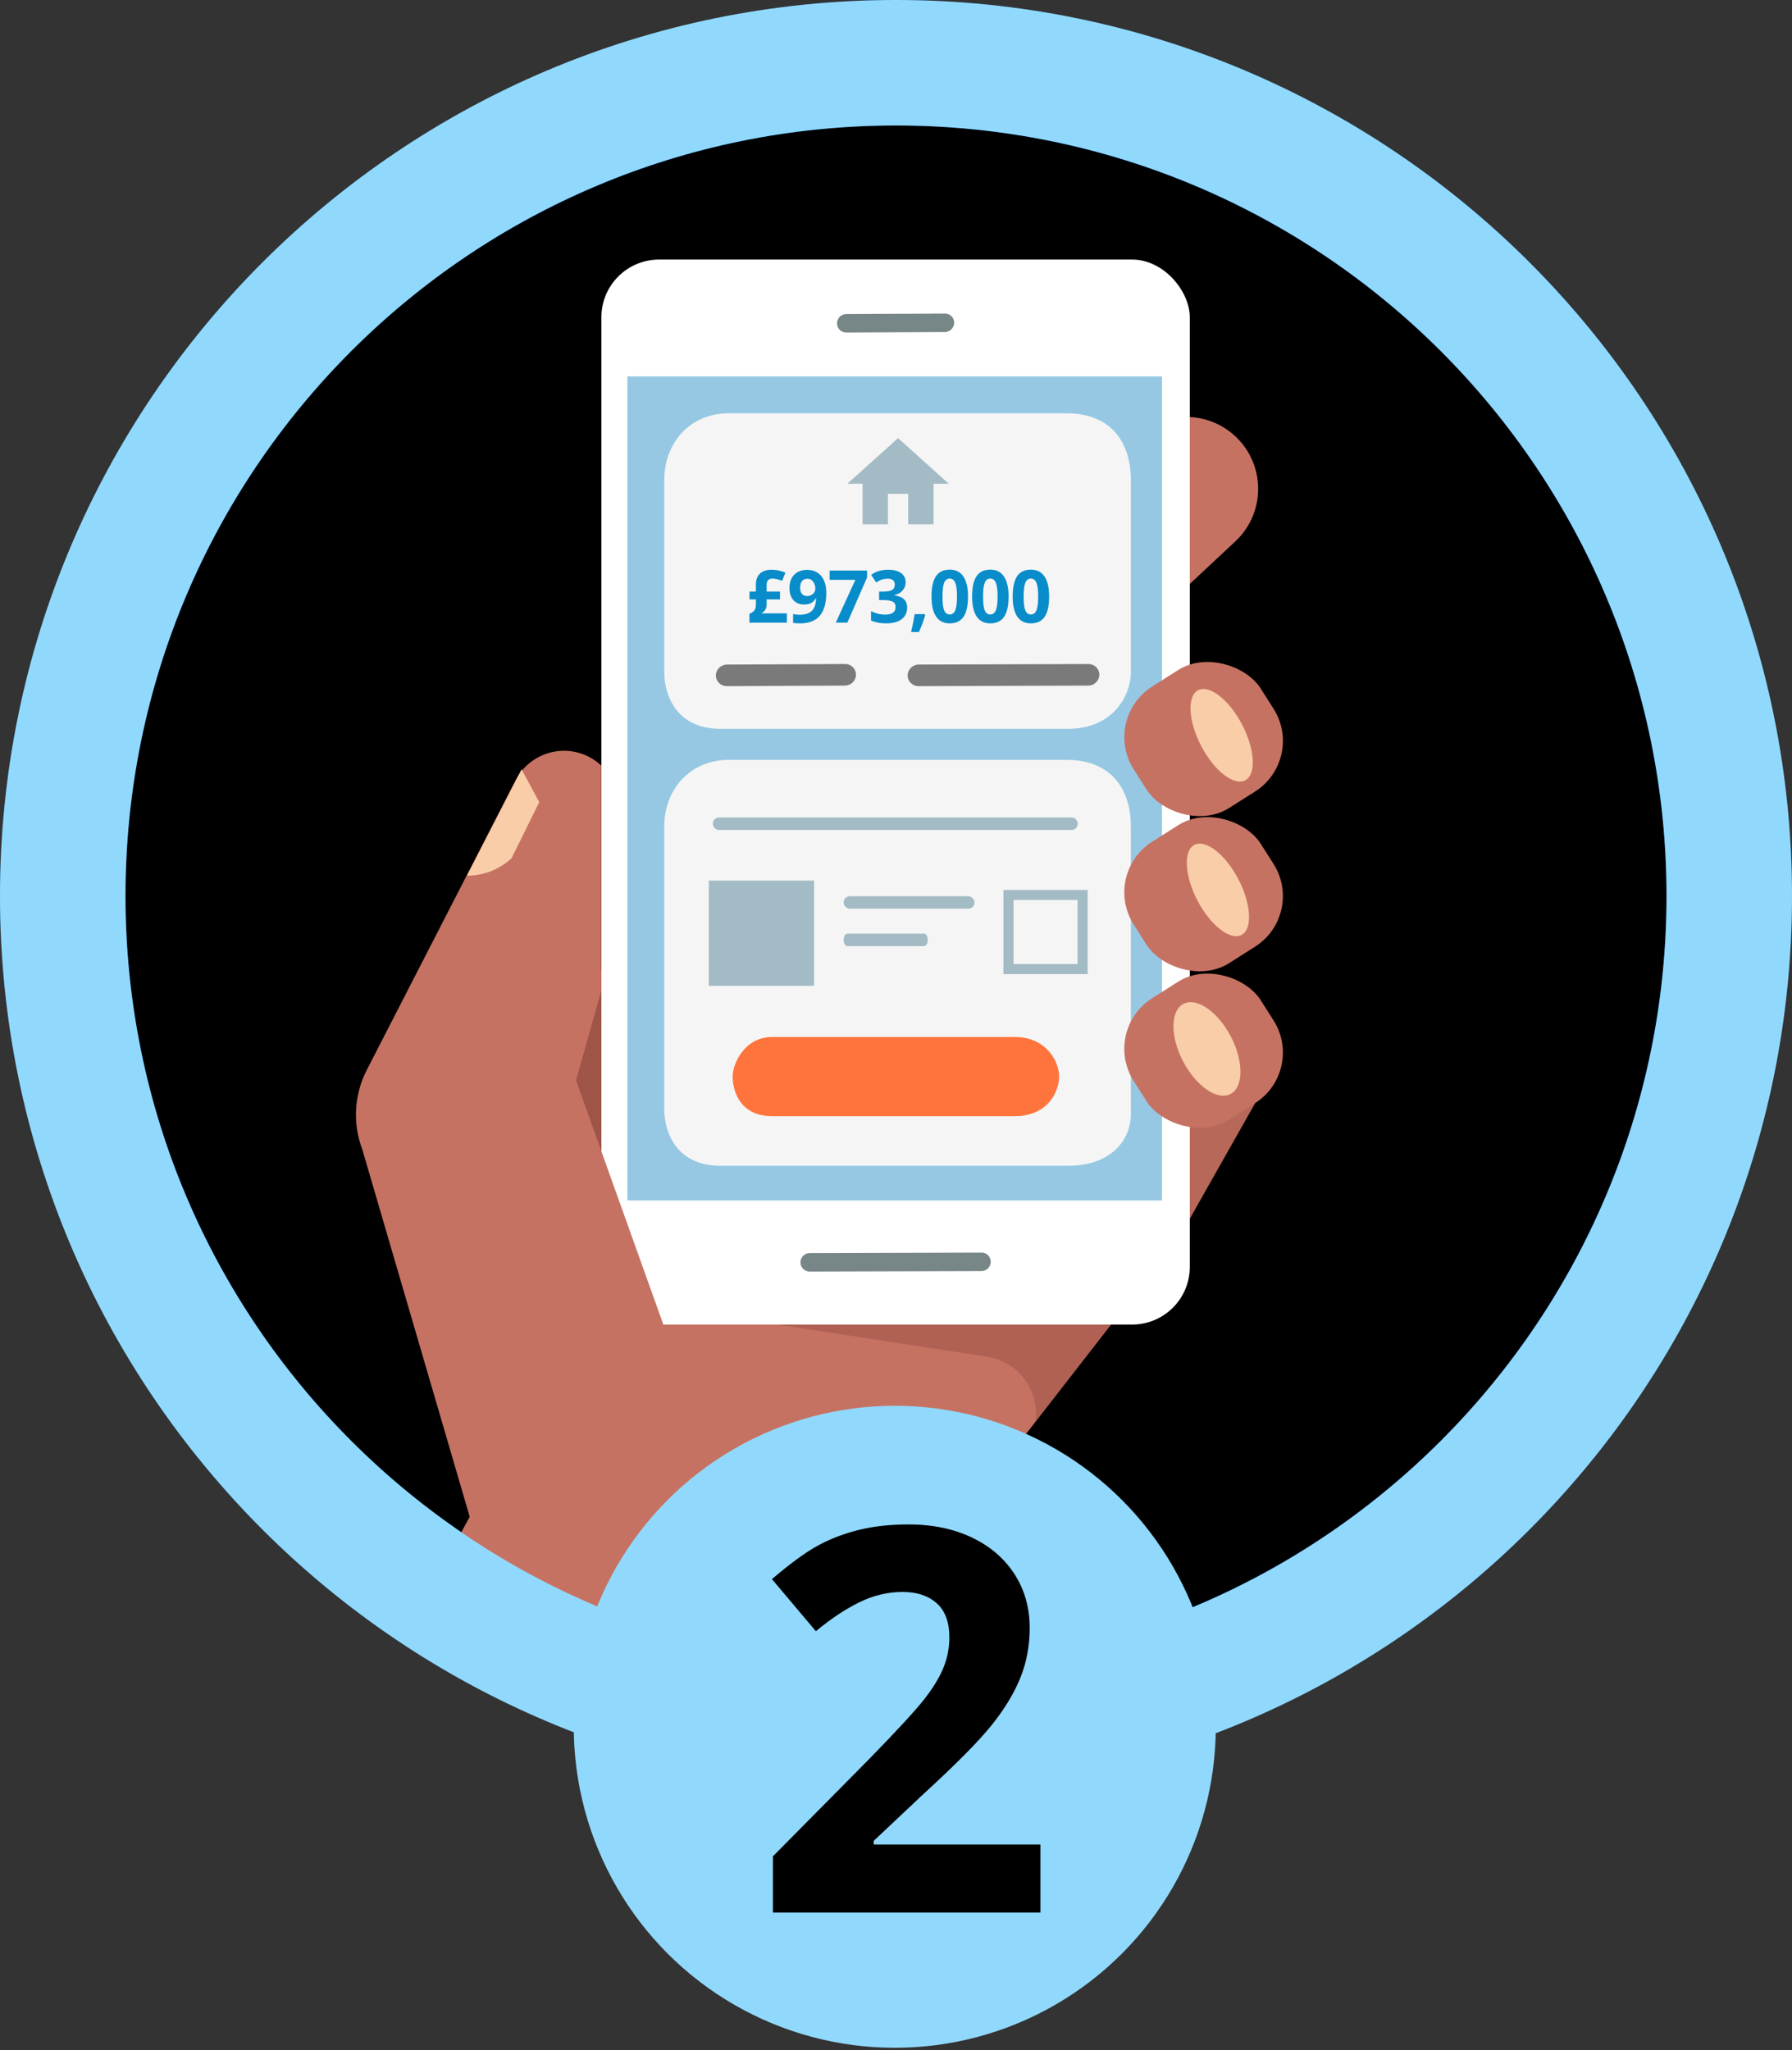
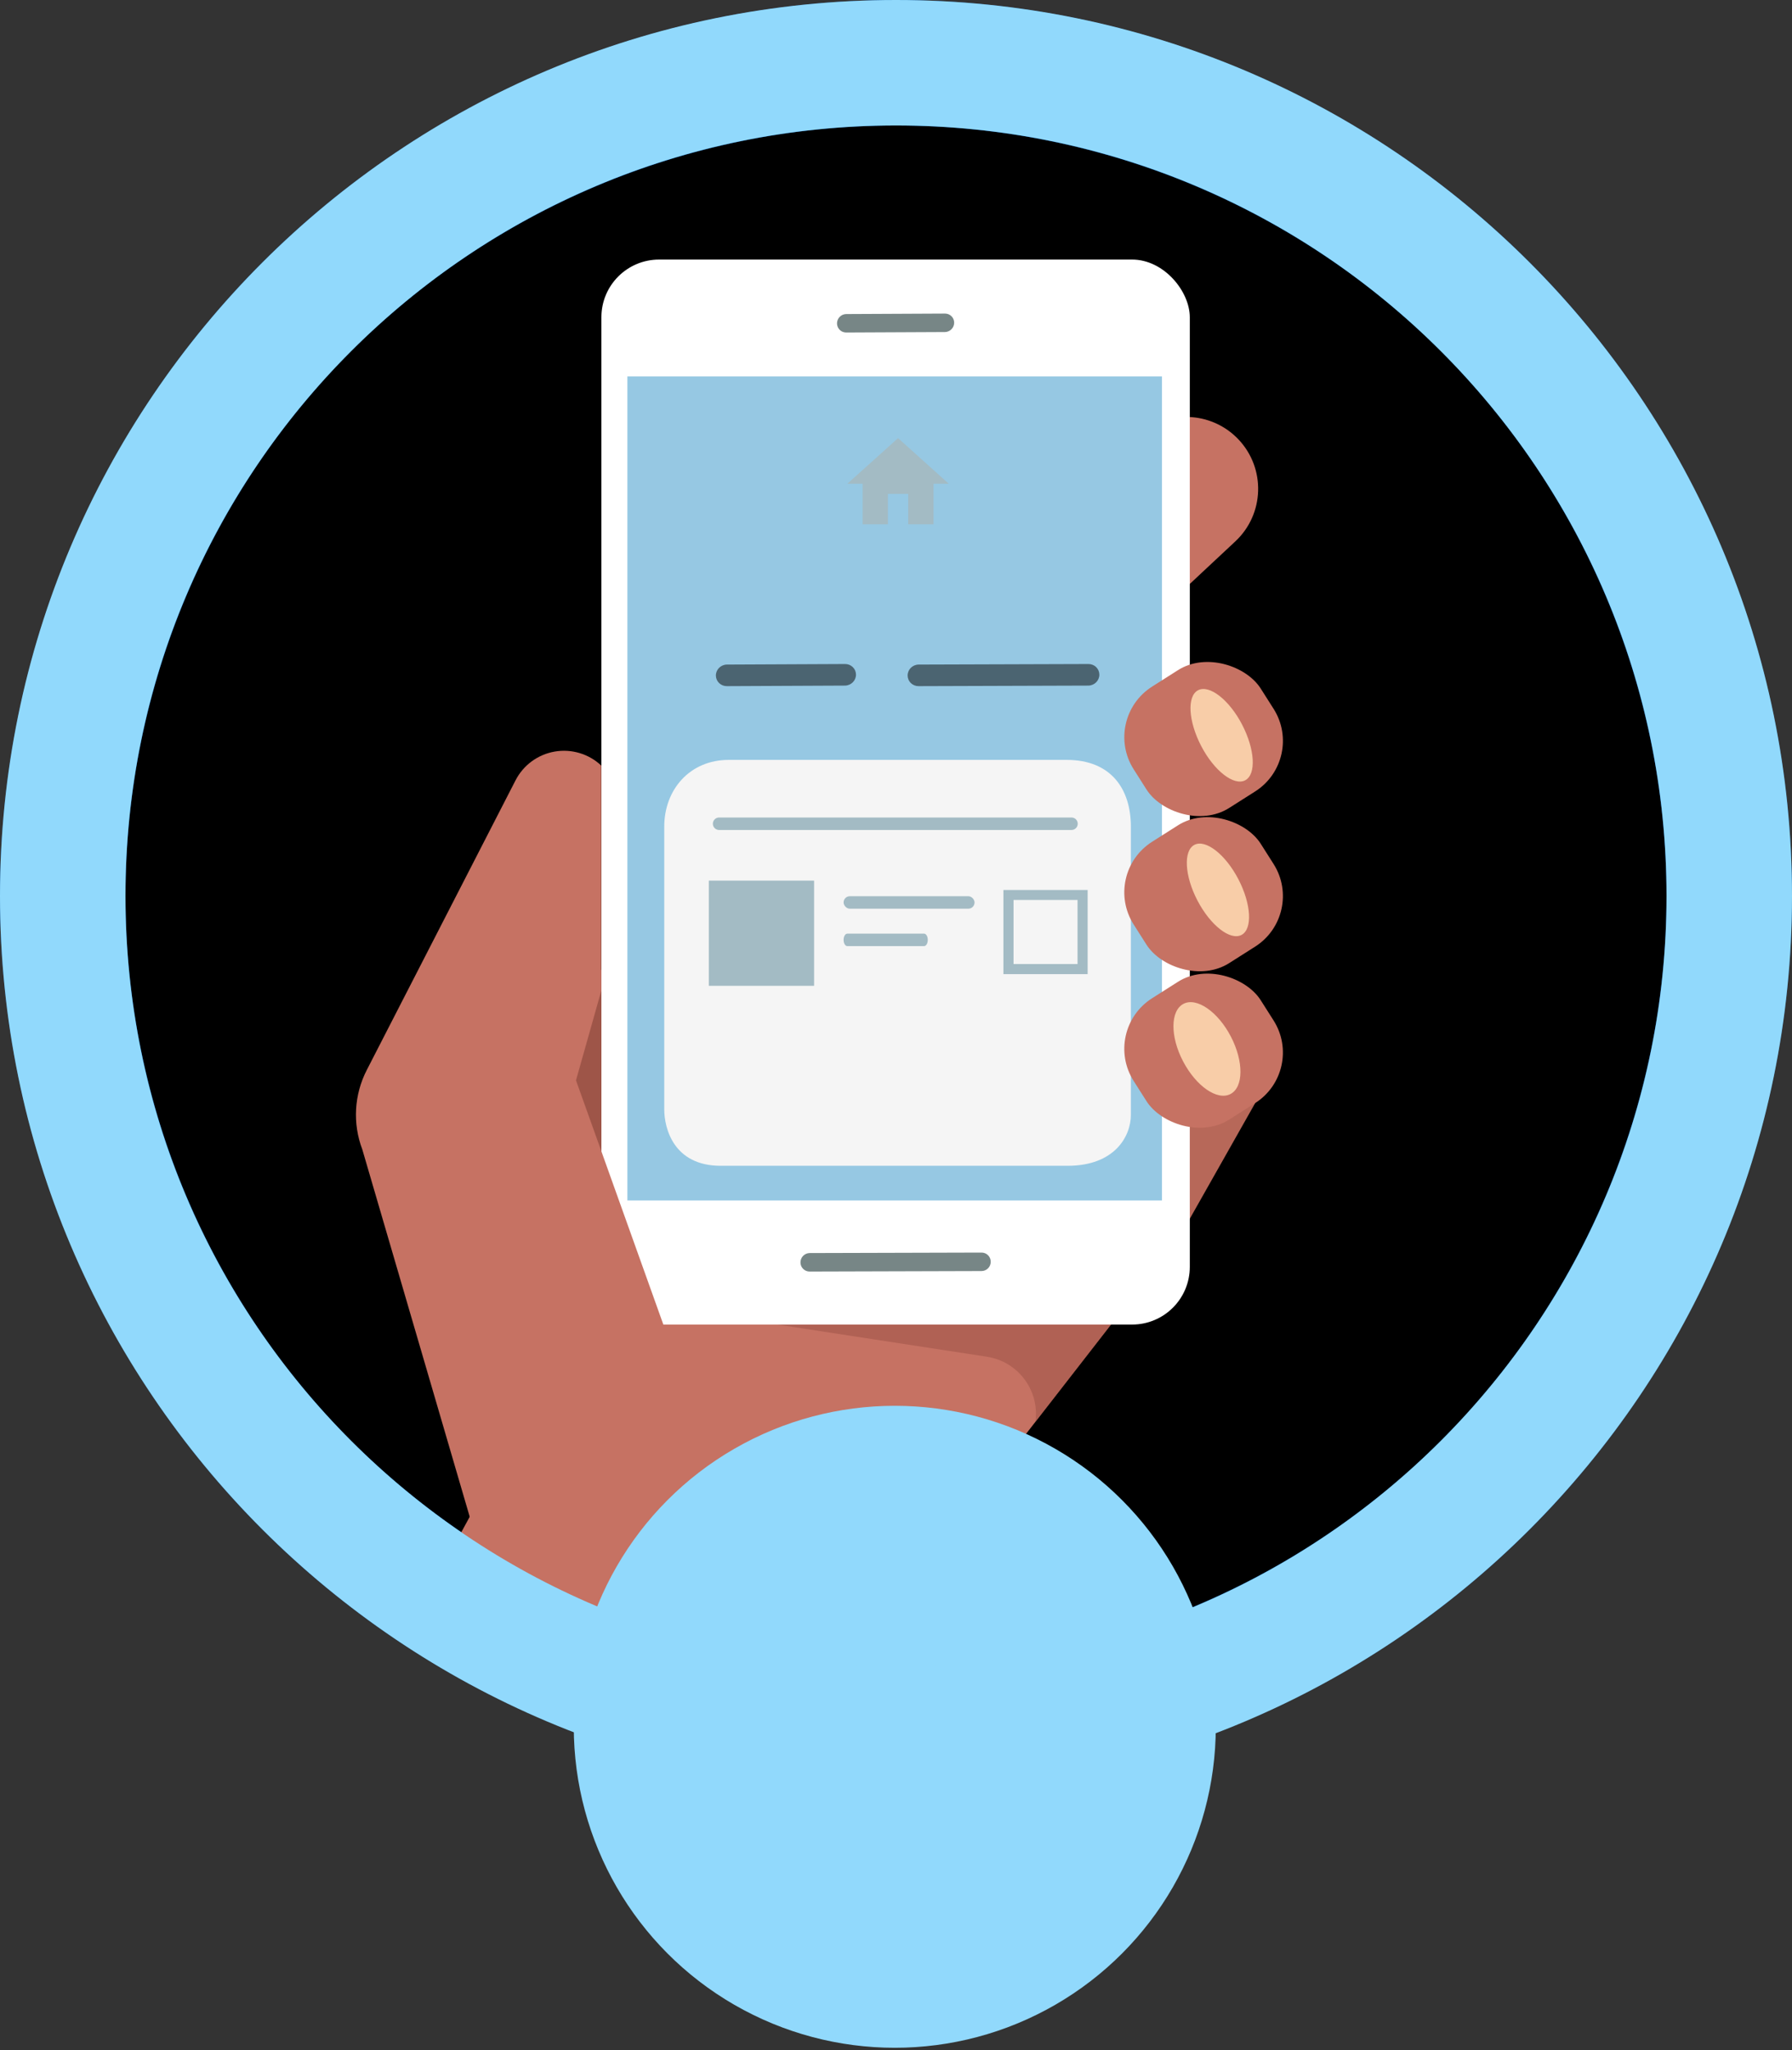
<svg xmlns="http://www.w3.org/2000/svg" width="243px" height="278px" viewBox="0 0 243 278" version="1.1">
  <rect x="0" y="0" width="243" height="278" fill="#333333" stroke="none" />
  <title>2-lg</title>
  <g id="Export" stroke="none" stroke-width="1" fill="none" fill-rule="evenodd">
    <g id="2-lg">
      <circle id="Oval" fill="#034FA3" cx="121.5" cy="121.5" r="121.5" />
      <circle id="Oval" fill="#000000" cx="121.5" cy="121.5" r="104.485" />
      <g id="Layer_2" transform="translate(48.237, 35.186)">
        <path d="M24.342,110.727 C24.342,110.727 46.971,73.148 49.292,74.903 C51.614,76.658 48.675,116.99 48.675,116.99 L27.107,123.524 L24.342,110.727 Z" id="Path" fill="#9E5548" fill-rule="nonzero" />
        <polygon id="Path" fill="#C67263" fill-rule="nonzero" points="82.283 170.343 111.826 132.328 121.959 114.406 53.225 111.327 17.372 166.98 10.191 180.173 19.476 192.206 65.595 192.206 68.412 186.857" />
        <path d="M119.303,38.204 L110.634,46.307 C108.753,48.083 106.242,49.037 103.657,48.958 C101.071,48.878 98.624,47.772 96.856,45.884 L96.856,45.884 C95.081,43.999 94.132,41.484 94.217,38.896 C94.303,36.308 95.417,33.862 97.312,32.098 L105.973,23.978 C109.898,20.314 116.048,20.515 119.726,24.426 L119.726,24.426 C123.413,28.348 123.224,34.516 119.303,38.204 Z" id="Path" fill="#C67263" fill-rule="nonzero" />
        <polygon id="Path" fill="#9E5548" fill-rule="nonzero" opacity="0.34" points="111.826 132.328 121.959 114.406 104.561 113.687" />
        <path d="M42.158,142.127 L85.594,148.796 C89.831,149.446 92.759,153.381 92.166,157.626 L92.166,157.626 L105.597,140.346 L42.158,142.127 Z" id="Path" fill="#9E5548" fill-rule="nonzero" opacity="0.55" />
        <rect id="Rectangle" fill="#FFFFFF" fill-rule="nonzero" x="33.315" y="0.013" width="79.788" height="144.419" rx="7.819" />
        <g id="Group" transform="translate(36.838, 15.859)">
          <rect id="Rectangle" fill="#96C8E3" fill-rule="nonzero" x="0" y="0" width="72.493" height="111.746" />
          <g id="Group-28" transform="translate(5, 5)">
            <g id="Group-6" transform="translate(0, 47)" fill-rule="nonzero">
              <path d="M7.654,55.044 L54.693,55.044 C61.096,55.044 63.271,51.025 63.274,48.155 L63.274,9.046 C63.274,4.051 60.672,0 54.566,0 L8.741,0 C3.447,0 0,4.051 0,9.046 L0,47.398 C0,49.951 1.265,55.044 7.654,55.044 Z" id="Path" fill="#F5F5F5" />
-               <path d="M14.629,48.314 L47.542,48.314 C52.022,48.314 53.544,44.959 53.545,42.944 C53.547,40.928 51.814,37.577 47.542,37.577 L14.629,37.577 C10.924,37.577 9.273,41.15 9.273,42.944 C9.273,44.737 10.158,48.314 14.629,48.314 Z" id="Path" fill="#FF743D" />
              <g id="Group-12" transform="translate(5.99, 14.89)" fill="#A3BBC4">
                <g id="Group-4" transform="translate(0, 0.752)">
                  <path d="M51.422,13.411 L40,13.411 L40,2 L51.422,2 L51.422,13.411 Z M41.374,12.041 L50.051,12.041 L50.051,3.353 L41.374,3.353 L41.374,12.041 Z" id="Shape" />
                  <path d="M29.242,9.612 L18.83,9.612 C18.552,9.61 18.328,9.233 18.327,8.766 L18.327,8.766 C18.327,8.299 18.552,7.921 18.83,7.921 L29.242,7.921 C29.52,7.921 29.745,8.299 29.745,8.766 L29.745,8.766 C29.744,9.233 29.519,9.61 29.242,9.612 Z" id="Path" />
                  <rect id="Rectangle" x="18.327" y="2.846" width="17.762" height="1.692" rx="0.846" />
                  <polygon id="Path" points="14.33 14.996 0.053 14.996 0.053 0.731 14.33 0.731" />
                </g>
              </g>
              <g id="Group-5" transform="translate(6.59, 7.813)" fill="#A3BBC4">
                <path d="M0.846,0 L48.633,0 C49.1,-2.37846573e-16 49.479,0.379 49.479,0.846 C49.479,1.313 49.1,1.692 48.633,1.692 L0.846,1.692 C0.379,1.692 5.72054564e-17,1.313 0,0.846 C-5.72054564e-17,0.379 0.379,-2.52141178e-17 0.846,0 Z" id="Rectangle" />
              </g>
            </g>
            <g id="Group-6">
-               <path d="M7.654,42.79 L54.693,42.79 C61.096,42.79 63.271,38.013 63.274,35.143 L63.274,9.046 C63.274,4.051 60.672,0 54.566,0 L8.741,0 C3.447,0 0,4.051 0,9.046 L0,35.144 C0,37.697 1.265,42.79 7.654,42.79 Z" id="Path" fill="#F5F5F5" fill-rule="nonzero" />
              <g id="Group-9" transform="translate(7, 34)" fill="#000000" fill-rule="nonzero" opacity="0.5">
                <path d="M17.518,2.926 L1.487,3 C1.094,3.003 0.715,2.852 0.436,2.581 C0.157,2.31 0,1.941 0,1.557 L0,1.557 C0,0.749 0.661,0.09 1.487,0.074 L17.518,3.40749199e-05 C17.911,-0.003 18.289,0.148 18.567,0.419 C18.845,0.691 19.001,1.059 19,1.443 L19,1.443 C19,2.249 18.342,2.907 17.518,2.926 Z" id="Path" />
              </g>
              <g id="Group-10" transform="translate(33, 34)" fill="#000000" fill-rule="nonzero" opacity="0.5">
                <path d="M24.518,2.926 L1.487,3 C1.094,3.003 0.715,2.852 0.436,2.581 C0.157,2.31 -1.54777808e-07,1.941 -1.54777808e-07,1.557 C-1.54777808e-07,0.749 0.661,0.09 1.487,0.074 L24.518,3.40749201e-05 C24.911,-0.003 25.289,0.148 25.567,0.419 C25.845,0.691 26.001,1.059 26,1.443 C26,2.249 25.342,2.907 24.518,2.926 Z" id="Path" />
              </g>
              <g id="Group-11" transform="translate(11.068, 1.304)">
-                 <path d="M5.558,27.085 L5.558,25.827 L2.083,25.827 C2.57,25.575 2.814,25.175 2.814,24.627 L2.814,24.627 L2.814,23.935 L4.628,23.935 L4.628,22.875 L2.814,22.875 L2.814,21.941 C2.814,21.673 2.881,21.467 3.017,21.324 C3.152,21.18 3.346,21.108 3.598,21.108 C3.969,21.108 4.407,21.211 4.914,21.418 L4.914,21.418 L5.364,20.305 C4.735,20.04 4.106,19.908 3.477,19.908 C2.802,19.908 2.28,20.083 1.911,20.433 C1.542,20.783 1.357,21.282 1.357,21.931 L1.357,21.931 L1.357,22.875 L0.495,22.875 L0.495,23.935 L1.357,23.935 L1.357,24.636 C1.357,24.959 1.295,25.212 1.171,25.396 C1.046,25.58 0.818,25.743 0.486,25.885 L0.486,25.885 L0.486,27.085 L5.558,27.085 Z M7.357,27.182 C8.548,27.182 9.437,26.838 10.024,26.151 C10.611,25.464 10.905,24.423 10.905,23.03 C10.905,22.384 10.8,21.828 10.59,21.362 C10.381,20.896 10.08,20.54 9.688,20.295 C9.296,20.05 8.838,19.927 8.316,19.927 C7.573,19.927 6.987,20.148 6.556,20.588 C6.126,21.028 5.91,21.628 5.91,22.386 C5.91,23.089 6.088,23.639 6.443,24.034 C6.798,24.429 7.283,24.627 7.899,24.627 C8.267,24.627 8.574,24.565 8.819,24.443 C9.064,24.32 9.28,24.107 9.467,23.804 L9.467,23.804 L9.525,23.804 C9.5,24.356 9.401,24.789 9.23,25.103 C9.059,25.418 8.812,25.649 8.49,25.795 C8.167,25.942 7.756,26.016 7.256,26.016 C6.959,26.016 6.675,25.982 6.404,25.914 L6.404,25.914 L6.404,27.114 C6.62,27.159 6.938,27.182 7.357,27.182 Z M8.316,23.48 C7.993,23.48 7.753,23.38 7.594,23.18 C7.436,22.98 7.357,22.709 7.357,22.366 C7.357,21.966 7.444,21.66 7.619,21.447 C7.793,21.234 8.035,21.128 8.345,21.128 C8.658,21.128 8.915,21.26 9.117,21.524 C9.318,21.789 9.419,22.113 9.419,22.497 C9.419,22.755 9.311,22.984 9.095,23.182 C8.879,23.38 8.619,23.48 8.316,23.48 Z M13.759,27.085 L16.436,20.958 L16.436,20.019 L11.359,20.019 L11.359,21.278 L14.848,21.278 L12.191,27.085 L13.759,27.085 Z M19.015,27.182 C19.931,27.182 20.636,26.992 21.13,26.613 C21.623,26.234 21.87,25.704 21.87,25.023 C21.87,24.556 21.723,24.184 21.43,23.908 C21.136,23.632 20.704,23.459 20.133,23.388 L20.133,23.388 L20.133,23.359 C20.617,23.242 20.992,23.03 21.26,22.72 C21.528,22.41 21.662,22.034 21.662,21.592 C21.662,21.063 21.45,20.65 21.026,20.353 C20.601,20.056 20.023,19.908 19.291,19.908 C18.397,19.908 17.627,20.14 16.982,20.605 L16.982,20.605 L17.674,21.636 C17.968,21.445 18.235,21.311 18.475,21.234 C18.715,21.157 18.952,21.118 19.184,21.118 C19.855,21.118 20.191,21.386 20.191,21.921 C20.191,22.27 20.064,22.516 19.811,22.659 C19.557,22.803 19.157,22.875 18.608,22.875 L18.608,22.875 L18.061,22.875 L18.061,24.022 L18.598,24.022 C19.192,24.022 19.624,24.091 19.895,24.23 C20.166,24.369 20.302,24.604 20.302,24.936 C20.302,25.307 20.184,25.577 19.949,25.745 C19.713,25.912 19.349,25.996 18.855,25.996 C18.532,25.996 18.206,25.953 17.877,25.866 C17.548,25.778 17.247,25.666 16.972,25.527 L16.972,25.527 L16.972,26.8 C17.566,27.055 18.247,27.182 19.015,27.182 Z M23.466,28.363 C23.866,27.469 24.15,26.696 24.318,26.045 L24.318,26.045 L24.246,25.933 L22.89,25.933 C22.774,26.695 22.611,27.505 22.402,28.363 L22.402,28.363 L23.466,28.363 Z M27.642,27.182 C28.484,27.182 29.108,26.885 29.513,26.291 C29.918,25.698 30.12,24.783 30.12,23.547 C30.12,22.354 29.911,21.447 29.493,20.827 C29.076,20.208 28.459,19.898 27.642,19.898 C26.803,19.898 26.182,20.194 25.779,20.786 C25.376,21.378 25.174,22.299 25.174,23.547 C25.174,24.744 25.381,25.649 25.796,26.262 C26.211,26.875 26.826,27.182 27.642,27.182 Z M27.642,25.977 C27.287,25.977 27.035,25.789 26.885,25.413 C26.735,25.037 26.66,24.415 26.66,23.547 C26.66,22.679 26.736,22.056 26.887,21.677 C27.039,21.298 27.291,21.108 27.642,21.108 C27.988,21.108 28.238,21.298 28.395,21.677 C28.551,22.056 28.63,22.679 28.63,23.547 C28.63,24.406 28.552,25.025 28.397,25.406 C28.242,25.787 27.991,25.977 27.642,25.977 Z M33.144,27.182 C33.986,27.182 34.61,26.885 35.015,26.291 C35.42,25.698 35.622,24.783 35.622,23.547 C35.622,22.354 35.413,21.447 34.995,20.827 C34.578,20.208 33.961,19.898 33.144,19.898 C32.305,19.898 31.684,20.194 31.281,20.786 C30.878,21.378 30.676,22.299 30.676,23.547 C30.676,24.744 30.883,25.649 31.298,26.262 C31.713,26.875 32.328,27.182 33.144,27.182 Z M33.144,25.977 C32.789,25.977 32.537,25.789 32.387,25.413 C32.237,25.037 32.162,24.415 32.162,23.547 C32.162,22.679 32.238,22.056 32.389,21.677 C32.541,21.298 32.793,21.108 33.144,21.108 C33.49,21.108 33.74,21.298 33.897,21.677 C34.053,22.056 34.132,22.679 34.132,23.547 C34.132,24.406 34.054,25.025 33.899,25.406 C33.744,25.787 33.493,25.977 33.144,25.977 Z M38.646,27.182 C39.488,27.182 40.112,26.885 40.517,26.291 C40.922,25.698 41.124,24.783 41.124,23.547 C41.124,22.354 40.915,21.447 40.497,20.827 C40.08,20.208 39.463,19.898 38.646,19.898 C37.807,19.898 37.186,20.194 36.783,20.786 C36.38,21.378 36.178,22.299 36.178,23.547 C36.178,24.744 36.385,25.649 36.8,26.262 C37.215,26.875 37.83,27.182 38.646,27.182 Z M38.646,25.977 C38.291,25.977 38.039,25.789 37.889,25.413 C37.739,25.037 37.664,24.415 37.664,23.547 C37.664,22.679 37.74,22.056 37.891,21.677 C38.043,21.298 38.295,21.108 38.646,21.108 C38.992,21.108 39.242,21.298 39.399,21.677 C39.555,22.056 39.634,22.679 39.634,23.547 C39.634,24.406 39.556,25.025 39.401,25.406 C39.246,25.787 38.995,25.977 38.646,25.977 Z" id="£973,000" fill="#088CCA" fill-rule="nonzero" />
                <g id="baseline-home-24px" transform="translate(12.39, 0)">
                  <polygon id="Path" fill="#A3BBC4" points="6.872 13.744 6.872 9.621 9.621 9.621 9.621 13.744 13.057 13.744 13.057 8.246 15.119 8.246 8.246 2.062 1.374 8.246 3.436 8.246 3.436 13.744" />
                  <polygon id="Path" points="0 0 16.493 0 16.493 16.493 0 16.493" />
                </g>
              </g>
            </g>
          </g>
        </g>
        <path d="M79.91,9.841 L66.509,9.904 C66.18,9.906 65.863,9.777 65.63,9.546 C65.397,9.314 65.265,8.998 65.265,8.669 L65.265,8.669 C65.265,7.978 65.818,7.414 66.509,7.401 L79.91,7.337 C80.239,7.335 80.555,7.464 80.787,7.696 C81.02,7.928 81.15,8.244 81.149,8.572 L81.149,8.572 C81.149,9.261 80.599,9.825 79.91,9.841 Z" id="Path" fill="#4F6363" fill-rule="nonzero" opacity="0.77" />
        <path d="M84.867,137.175 L61.552,137.242 C61.223,137.245 60.906,137.115 60.672,136.882 C60.439,136.65 60.308,136.333 60.309,136.003 L60.309,136.003 C60.309,135.312 60.861,134.748 61.552,134.735 L84.867,134.671 C85.195,134.669 85.511,134.798 85.744,135.03 C85.976,135.262 86.107,135.577 86.106,135.906 L86.106,135.906 C86.112,136.239 85.985,136.562 85.752,136.8 C85.519,137.039 85.2,137.174 84.867,137.175 Z" id="Path" fill="#4F6363" fill-rule="nonzero" opacity="0.77" />
        <rect id="Rectangle" fill="#C67263" fill-rule="nonzero" transform="translate(114.975, 107.293) rotate(-32.43) translate(-114.975, -107.293) " x="104.768" y="97.545" width="20.413" height="19.496" rx="8.124" />
        <rect id="Rectangle" fill="#C67263" fill-rule="nonzero" transform="translate(114.975, 86.074) rotate(-32.43) translate(-114.975, -86.074) " x="104.768" y="76.326" width="20.413" height="19.496" rx="8.124" />
        <rect id="Rectangle" fill="#C67263" fill-rule="nonzero" transform="translate(114.977, 65.031) rotate(-32.43) translate(-114.977, -65.031) " x="104.77" y="55.283" width="20.413" height="19.496" rx="8.124" />
        <path d="M120.191,63.066 C121.95,66.45 122.132,69.833 120.614,70.628 C119.096,71.423 116.406,69.359 114.647,65.976 C112.888,62.593 112.706,59.21 114.224,58.415 C115.742,57.62 118.432,59.688 120.191,63.066 Z" id="Path" fill="#F8CDA8" fill-rule="nonzero" />
        <path d="M119.688,84.038 C121.447,87.421 121.629,90.804 120.111,91.599 C118.592,92.394 115.907,90.309 114.148,86.947 C112.389,83.585 112.207,80.181 113.725,79.382 C115.243,78.583 117.929,80.659 119.688,84.038 Z" id="Path" fill="#F8CDA8" fill-rule="nonzero" />
        <path d="M118.669,105.373 C120.428,108.756 120.402,112.241 118.618,113.171 C116.833,114.102 113.966,112.118 112.194,108.743 C110.422,105.369 110.46,101.871 112.245,100.941 C114.029,100.011 116.909,101.994 118.669,105.373 Z" id="Path" fill="#F8CDA8" fill-rule="nonzero" />
        <path d="M16.167,172.926 L0.892,120.682 C-0.44,117.171 -0.22,113.259 1.497,109.919 L21.669,70.636 C22.728,68.573 24.695,67.127 26.981,66.732 C29.266,66.337 31.604,67.039 33.294,68.628 L33.294,68.628 L33.294,99.169 L29.869,111.315 L41.71,144.419 L16.167,172.926 Z" id="Path" fill="#C67263" fill-rule="nonzero" />
-         <path d="M15.089,83.556 L22.489,69.143 L24.887,73.588 L21.128,81.2 C19.485,82.721 17.328,83.566 15.089,83.564 L15.089,83.556 Z" id="Path" fill="#F8CDA8" fill-rule="nonzero" />
      </g>
      <circle id="Oval" fill="#91D9FC" cx="121.335" cy="234.162" r="43.529" />
      <path d="M121.5,0 C188.603,0 243,54.397 243,121.5 C243,188.603 188.603,243 121.5,243 C54.397,243 0,188.603 0,121.5 C0,54.397 54.397,0 121.5,0 Z M121.5,17.015 C63.795,17.015 17.015,63.795 17.015,121.5 C17.015,179.205 63.795,225.985 121.5,225.985 C179.205,225.985 225.985,179.205 225.985,121.5 C225.985,63.795 179.205,17.015 121.5,17.015 Z" id="Combined-Shape" fill="#91D9FC" />
-       <path d="M141.086,259.354 L141.086,250.127 L118.478,250.127 L118.478,249.63 L125.151,243.348 C129.599,239.278 132.704,236.143 134.467,233.943 C136.23,231.742 137.531,229.595 138.371,227.501 C139.211,225.407 139.631,223.165 139.631,220.776 C139.631,218.031 138.945,215.594 137.573,213.465 C136.2,211.335 134.272,209.679 131.788,208.496 C129.303,207.313 126.44,206.721 123.199,206.721 C120.738,206.721 118.514,206.964 116.526,207.449 C114.539,207.934 112.705,208.626 111.025,209.525 C109.346,210.424 107.228,211.962 104.673,214.139 L104.673,214.139 L110.635,221.202 C112.693,219.498 114.669,218.185 116.562,217.262 C118.455,216.339 120.407,215.878 122.418,215.878 C124.334,215.878 125.866,216.387 127.014,217.404 C128.162,218.421 128.735,219.971 128.735,222.053 C128.735,223.449 128.475,224.798 127.955,226.099 C127.434,227.401 126.582,228.814 125.399,230.34 C124.216,231.867 121.696,234.605 117.84,238.557 L117.84,238.557 L104.815,251.724 L104.815,259.354 L141.086,259.354 Z" id="2" fill="#000000" fill-rule="nonzero" />
    </g>
  </g>
</svg>